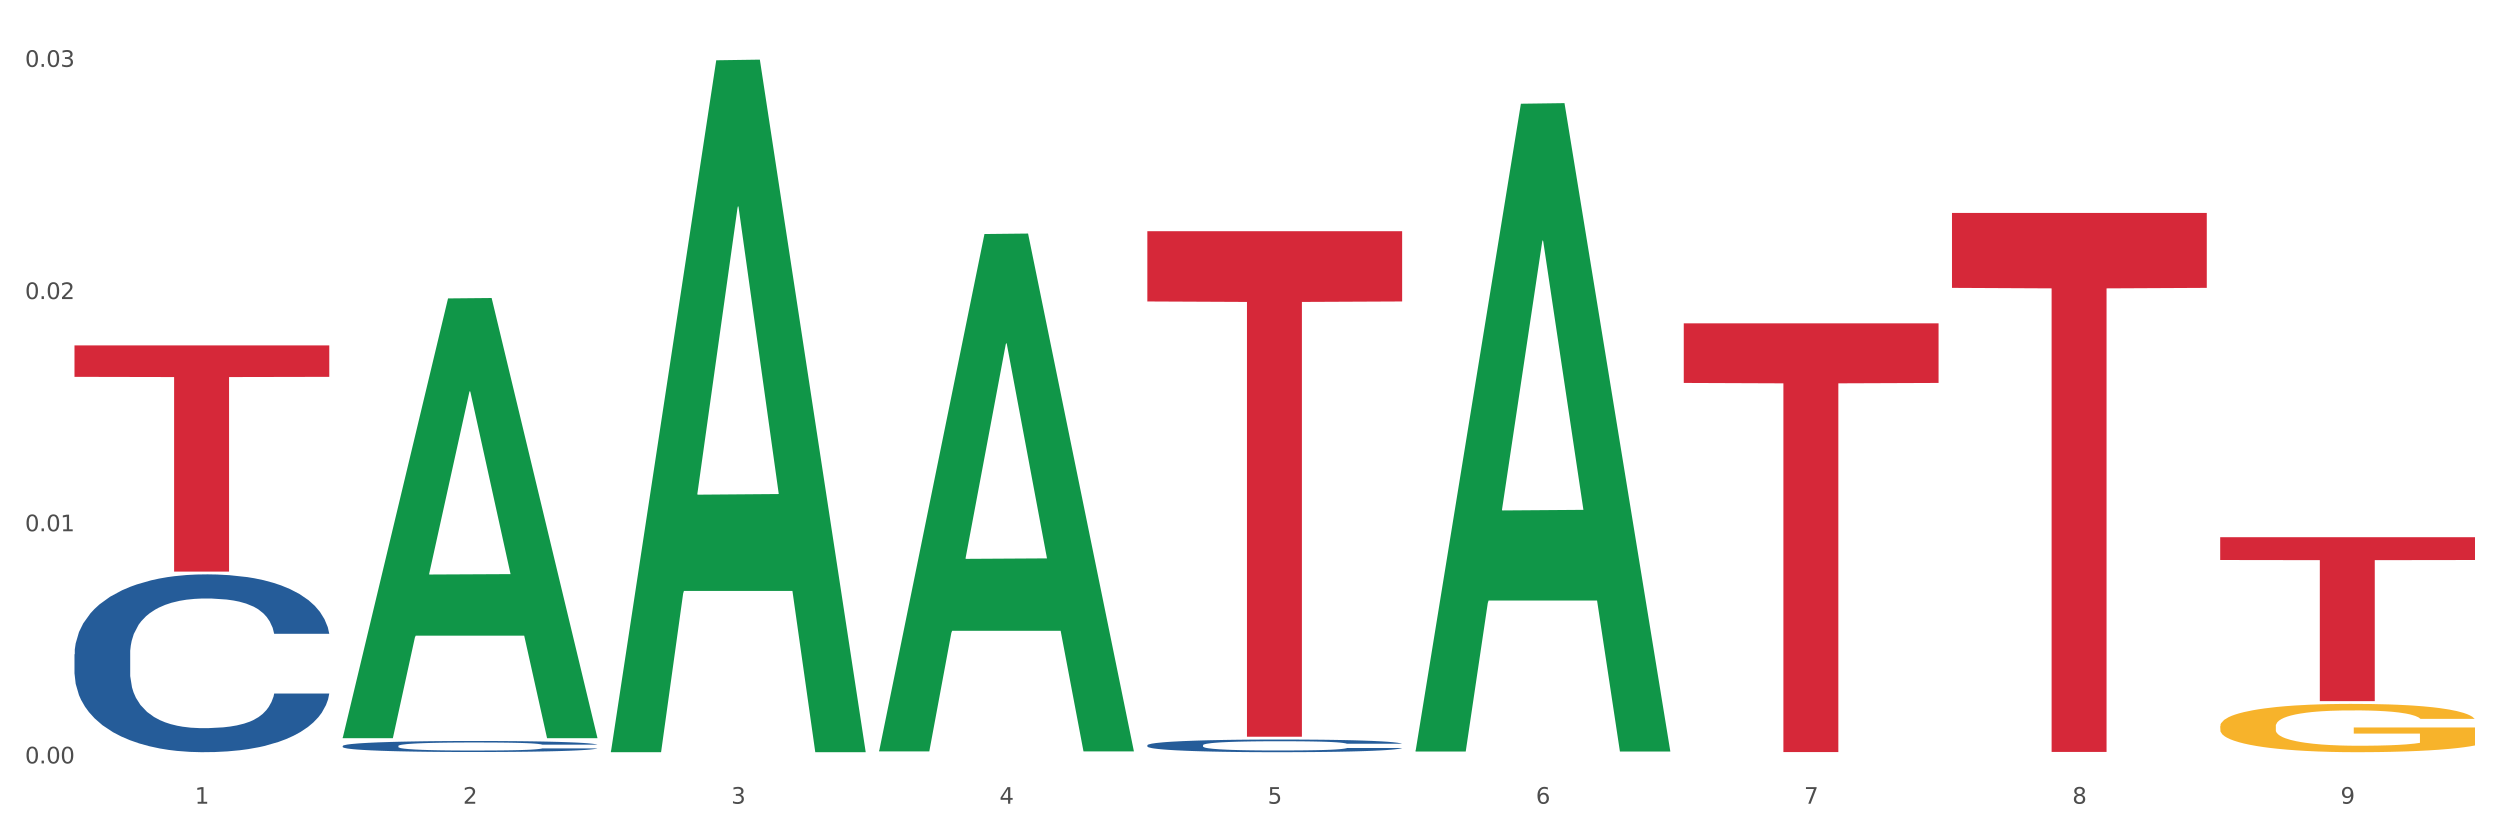
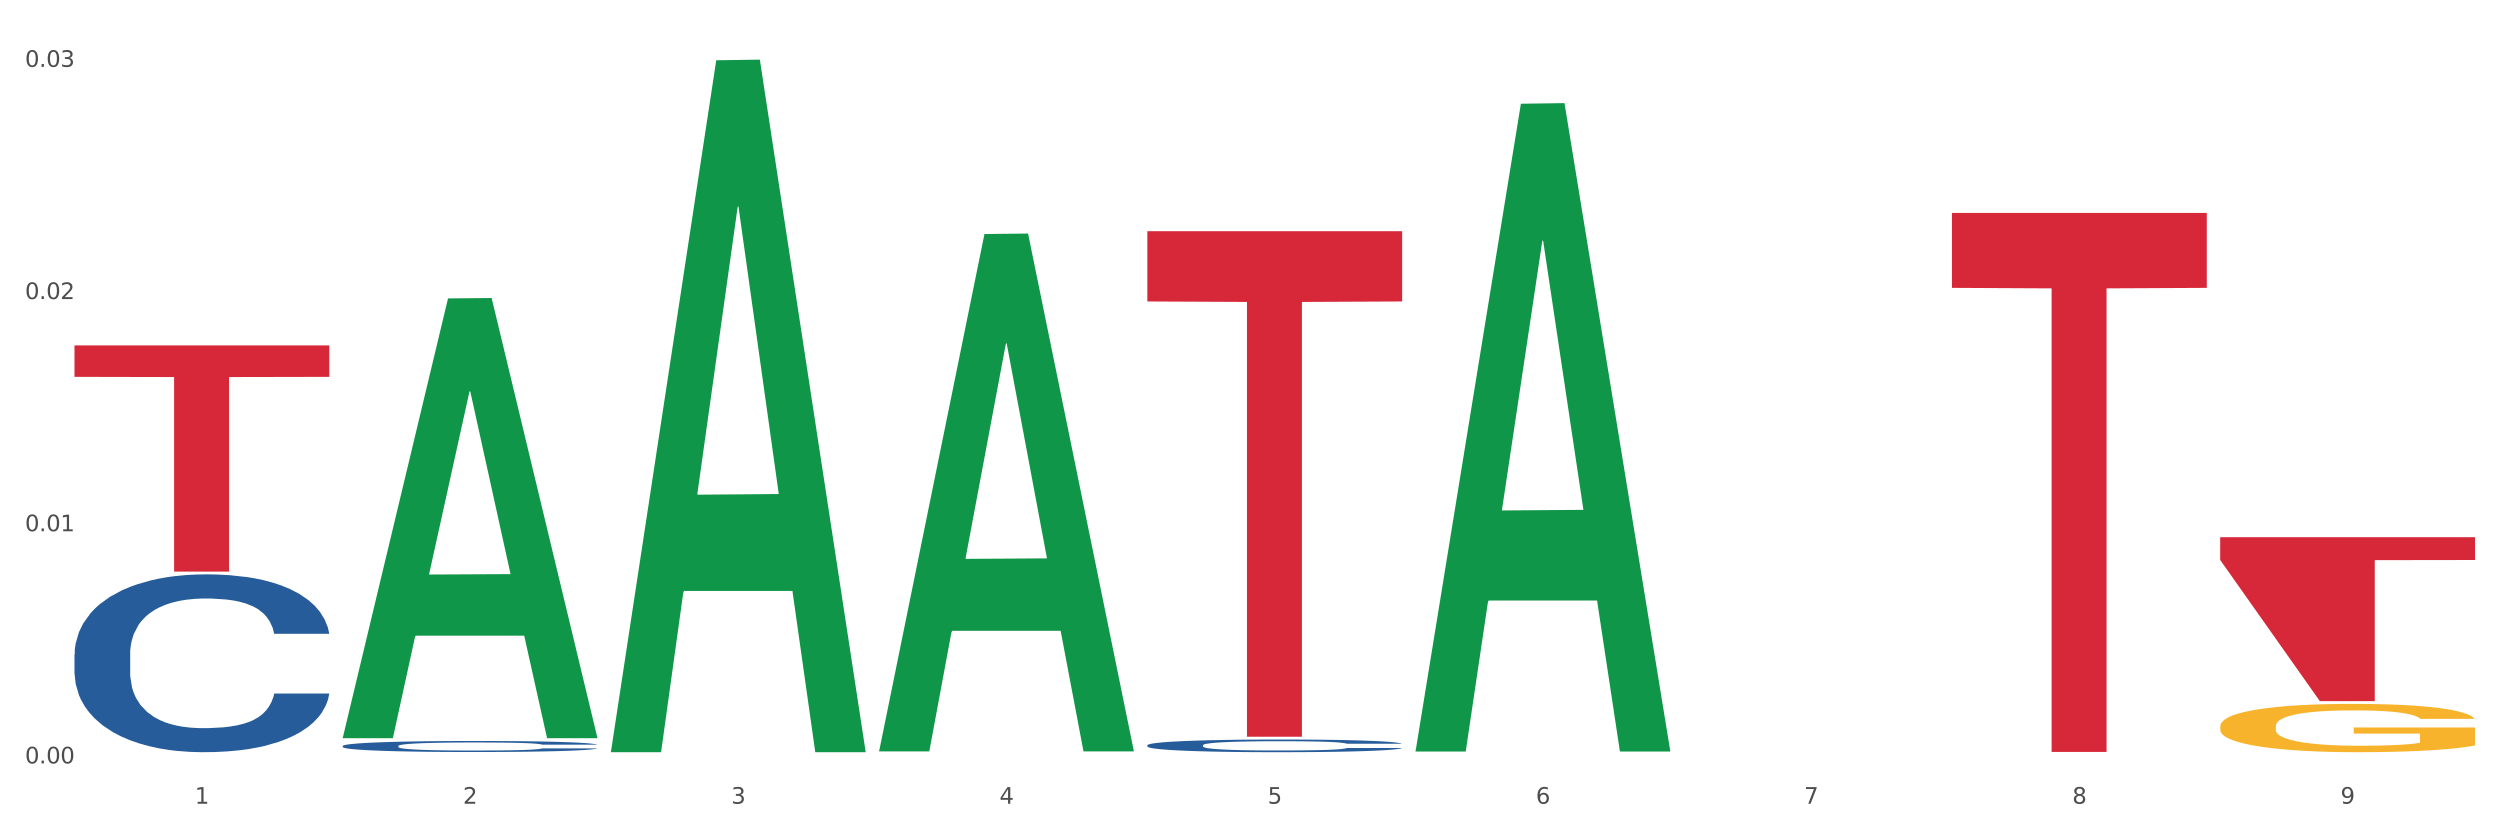
<svg xmlns="http://www.w3.org/2000/svg" xmlns:xlink="http://www.w3.org/1999/xlink" width="1080pt" height="360pt" viewBox="0 0 1080 360" version="1.1">
  <rect x="0" y="0" width="1080" height="360" fill="#333333" stroke="none" />
  <defs>
    <style type="text/css">*{stroke-linejoin: round; stroke-linecap: butt}</style>
  </defs>
  <g id="figure_1">
    <g id="patch_1">
      <path d="M 0 360  L 1080 360  L 1080 0  L 0 0  z " style="fill: #ffffff; stroke: #ffffff; stroke-linejoin: miter" />
    </g>
    <g id="axes_1">
      <g id="matplotlib.axis_1">
        <g id="xtick_1">
          <g id="text_1">
            <g style="fill: #4d4d4d" transform="translate(84.159 347.204) scale(0.096 -0.096)">
              <defs>
                <path id="DejaVuSans-31" d="M 794 531  L 1825 531  L 1825 4091  L 703 3866  L 703 4441  L 1819 4666  L 2450 4666  L 2450 531  L 3481 531  L 3481 0  L 794 0  L 794 531  z " transform="scale(0.016)" />
              </defs>
              <use xlink:href="#DejaVuSans-31" />
            </g>
          </g>
        </g>
        <g id="xtick_2">
          <g id="text_2">
            <g style="fill: #4d4d4d" transform="translate(200.027 347.204) scale(0.096 -0.096)">
              <defs>
                <path id="DejaVuSans-32" d="M 1228 531  L 3431 531  L 3431 0  L 469 0  L 469 531  Q 828 903 1448 1529  Q 2069 2156 2228 2338  Q 2531 2678 2651 2914  Q 2772 3150 2772 3378  Q 2772 3750 2511 3984  Q 2250 4219 1831 4219  Q 1534 4219 1204 4116  Q 875 4013 500 3803  L 500 4441  Q 881 4594 1212 4672  Q 1544 4750 1819 4750  Q 2544 4750 2975 4387  Q 3406 4025 3406 3419  Q 3406 3131 3298 2873  Q 3191 2616 2906 2266  Q 2828 2175 2409 1742  Q 1991 1309 1228 531  z " transform="scale(0.016)" />
              </defs>
              <use xlink:href="#DejaVuSans-32" />
            </g>
          </g>
        </g>
        <g id="xtick_3">
          <g id="text_3">
            <g style="fill: #4d4d4d" transform="translate(315.896 347.204) scale(0.096 -0.096)">
              <defs>
                <path id="DejaVuSans-33" d="M 2597 2516  Q 3050 2419 3304 2112  Q 3559 1806 3559 1356  Q 3559 666 3084 287  Q 2609 -91 1734 -91  Q 1441 -91 1130 -33  Q 819 25 488 141  L 488 750  Q 750 597 1062 519  Q 1375 441 1716 441  Q 2309 441 2620 675  Q 2931 909 2931 1356  Q 2931 1769 2642 2001  Q 2353 2234 1838 2234  L 1294 2234  L 1294 2753  L 1863 2753  Q 2328 2753 2575 2939  Q 2822 3125 2822 3475  Q 2822 3834 2567 4026  Q 2313 4219 1838 4219  Q 1578 4219 1281 4162  Q 984 4106 628 3988  L 628 4550  Q 988 4650 1302 4700  Q 1616 4750 1894 4750  Q 2613 4750 3031 4423  Q 3450 4097 3450 3541  Q 3450 3153 3228 2886  Q 3006 2619 2597 2516  z " transform="scale(0.016)" />
              </defs>
              <use xlink:href="#DejaVuSans-33" />
            </g>
          </g>
        </g>
        <g id="xtick_4">
          <g id="text_4">
            <g style="fill: #4d4d4d" transform="translate(431.765 347.204) scale(0.096 -0.096)">
              <defs>
                <path id="DejaVuSans-34" d="M 2419 4116  L 825 1625  L 2419 1625  L 2419 4116  z M 2253 4666  L 3047 4666  L 3047 1625  L 3713 1625  L 3713 1100  L 3047 1100  L 3047 0  L 2419 0  L 2419 1100  L 313 1100  L 313 1709  L 2253 4666  z " transform="scale(0.016)" />
              </defs>
              <use xlink:href="#DejaVuSans-34" />
            </g>
          </g>
        </g>
        <g id="xtick_5">
          <g id="text_5">
            <g style="fill: #4d4d4d" transform="translate(547.634 347.204) scale(0.096 -0.096)">
              <defs>
                <path id="DejaVuSans-35" d="M 691 4666  L 3169 4666  L 3169 4134  L 1269 4134  L 1269 2991  Q 1406 3038 1543 3061  Q 1681 3084 1819 3084  Q 2600 3084 3056 2656  Q 3513 2228 3513 1497  Q 3513 744 3044 326  Q 2575 -91 1722 -91  Q 1428 -91 1123 -41  Q 819 9 494 109  L 494 744  Q 775 591 1075 516  Q 1375 441 1709 441  Q 2250 441 2565 725  Q 2881 1009 2881 1497  Q 2881 1984 2565 2268  Q 2250 2553 1709 2553  Q 1456 2553 1204 2497  Q 953 2441 691 2322  L 691 4666  z " transform="scale(0.016)" />
              </defs>
              <use xlink:href="#DejaVuSans-35" />
            </g>
          </g>
        </g>
        <g id="xtick_6">
          <g id="text_6">
            <g style="fill: #4d4d4d" transform="translate(663.502 347.204) scale(0.096 -0.096)">
              <defs>
                <path id="DejaVuSans-36" d="M 2113 2584  Q 1688 2584 1439 2293  Q 1191 2003 1191 1497  Q 1191 994 1439 701  Q 1688 409 2113 409  Q 2538 409 2786 701  Q 3034 994 3034 1497  Q 3034 2003 2786 2293  Q 2538 2584 2113 2584  z M 3366 4563  L 3366 3988  Q 3128 4100 2886 4159  Q 2644 4219 2406 4219  Q 1781 4219 1451 3797  Q 1122 3375 1075 2522  Q 1259 2794 1537 2939  Q 1816 3084 2150 3084  Q 2853 3084 3261 2657  Q 3669 2231 3669 1497  Q 3669 778 3244 343  Q 2819 -91 2113 -91  Q 1303 -91 875 529  Q 447 1150 447 2328  Q 447 3434 972 4092  Q 1497 4750 2381 4750  Q 2619 4750 2861 4703  Q 3103 4656 3366 4563  z " transform="scale(0.016)" />
              </defs>
              <use xlink:href="#DejaVuSans-36" />
            </g>
          </g>
        </g>
        <g id="xtick_7">
          <g id="text_7">
            <g style="fill: #4d4d4d" transform="translate(779.371 347.204) scale(0.096 -0.096)">
              <defs>
                <path id="DejaVuSans-37" d="M 525 4666  L 3525 4666  L 3525 4397  L 1831 0  L 1172 0  L 2766 4134  L 525 4134  L 525 4666  z " transform="scale(0.016)" />
              </defs>
              <use xlink:href="#DejaVuSans-37" />
            </g>
          </g>
        </g>
        <g id="xtick_8">
          <g id="text_8">
            <g style="fill: #4d4d4d" transform="translate(895.24 347.204) scale(0.096 -0.096)">
              <defs>
                <path id="DejaVuSans-38" d="M 2034 2216  Q 1584 2216 1326 1975  Q 1069 1734 1069 1313  Q 1069 891 1326 650  Q 1584 409 2034 409  Q 2484 409 2743 651  Q 3003 894 3003 1313  Q 3003 1734 2745 1975  Q 2488 2216 2034 2216  z M 1403 2484  Q 997 2584 770 2862  Q 544 3141 544 3541  Q 544 4100 942 4425  Q 1341 4750 2034 4750  Q 2731 4750 3128 4425  Q 3525 4100 3525 3541  Q 3525 3141 3298 2862  Q 3072 2584 2669 2484  Q 3125 2378 3379 2068  Q 3634 1759 3634 1313  Q 3634 634 3220 271  Q 2806 -91 2034 -91  Q 1263 -91 848 271  Q 434 634 434 1313  Q 434 1759 690 2068  Q 947 2378 1403 2484  z M 1172 3481  Q 1172 3119 1398 2916  Q 1625 2713 2034 2713  Q 2441 2713 2670 2916  Q 2900 3119 2900 3481  Q 2900 3844 2670 4047  Q 2441 4250 2034 4250  Q 1625 4250 1398 4047  Q 1172 3844 1172 3481  z " transform="scale(0.016)" />
              </defs>
              <use xlink:href="#DejaVuSans-38" />
            </g>
          </g>
        </g>
        <g id="xtick_9">
          <g id="text_9">
            <g style="fill: #4d4d4d" transform="translate(1011.108 347.204) scale(0.096 -0.096)">
              <defs>
                <path id="DejaVuSans-39" d="M 703 97  L 703 672  Q 941 559 1184 500  Q 1428 441 1663 441  Q 2288 441 2617 861  Q 2947 1281 2994 2138  Q 2813 1869 2534 1725  Q 2256 1581 1919 1581  Q 1219 1581 811 2004  Q 403 2428 403 3163  Q 403 3881 828 4315  Q 1253 4750 1959 4750  Q 2769 4750 3195 4129  Q 3622 3509 3622 2328  Q 3622 1225 3098 567  Q 2575 -91 1691 -91  Q 1453 -91 1209 -44  Q 966 3 703 97  z M 1959 2075  Q 2384 2075 2632 2365  Q 2881 2656 2881 3163  Q 2881 3666 2632 3958  Q 2384 4250 1959 4250  Q 1534 4250 1286 3958  Q 1038 3666 1038 3163  Q 1038 2656 1286 2365  Q 1534 2075 1959 2075  z " transform="scale(0.016)" />
              </defs>
              <use xlink:href="#DejaVuSans-39" />
            </g>
          </g>
        </g>
        <g id="xtick_10" />
        <g id="xtick_11" />
        <g id="xtick_12" />
        <g id="xtick_13" />
        <g id="xtick_14" />
        <g id="xtick_15" />
        <g id="xtick_16" />
        <g id="xtick_17" />
      </g>
      <g id="matplotlib.axis_2">
        <g id="ytick_1">
          <g id="text_10">
            <g style="fill: #4d4d4d" transform="translate(10.8 329.798) scale(0.096 -0.096)">
              <defs>
                <path id="DejaVuSans-30" d="M 2034 4250  Q 1547 4250 1301 3770  Q 1056 3291 1056 2328  Q 1056 1369 1301 889  Q 1547 409 2034 409  Q 2525 409 2770 889  Q 3016 1369 3016 2328  Q 3016 3291 2770 3770  Q 2525 4250 2034 4250  z M 2034 4750  Q 2819 4750 3233 4129  Q 3647 3509 3647 2328  Q 3647 1150 3233 529  Q 2819 -91 2034 -91  Q 1250 -91 836 529  Q 422 1150 422 2328  Q 422 3509 836 4129  Q 1250 4750 2034 4750  z " transform="scale(0.016)" />
                <path id="DejaVuSans-2e" d="M 684 794  L 1344 794  L 1344 0  L 684 0  L 684 794  z " transform="scale(0.016)" />
              </defs>
              <use xlink:href="#DejaVuSans-30" />
              <use xlink:href="#DejaVuSans-2e" transform="translate(63.623 0)" />
              <use xlink:href="#DejaVuSans-30" transform="translate(95.41 0)" />
              <use xlink:href="#DejaVuSans-30" transform="translate(159.033 0)" />
            </g>
          </g>
        </g>
        <g id="ytick_2">
          <g id="text_11">
            <g style="fill: #4d4d4d" transform="translate(10.8 229.493) scale(0.096 -0.096)">
              <use xlink:href="#DejaVuSans-30" />
              <use xlink:href="#DejaVuSans-2e" transform="translate(63.623 0)" />
              <use xlink:href="#DejaVuSans-30" transform="translate(95.41 0)" />
              <use xlink:href="#DejaVuSans-31" transform="translate(159.033 0)" />
            </g>
          </g>
        </g>
        <g id="ytick_3">
          <g id="text_12">
            <g style="fill: #4d4d4d" transform="translate(10.8 129.189) scale(0.096 -0.096)">
              <use xlink:href="#DejaVuSans-30" />
              <use xlink:href="#DejaVuSans-2e" transform="translate(63.623 0)" />
              <use xlink:href="#DejaVuSans-30" transform="translate(95.41 0)" />
              <use xlink:href="#DejaVuSans-32" transform="translate(159.033 0)" />
            </g>
          </g>
        </g>
        <g id="ytick_4">
          <g id="text_13">
            <g style="fill: #4d4d4d" transform="translate(10.8 28.884) scale(0.096 -0.096)">
              <use xlink:href="#DejaVuSans-30" />
              <use xlink:href="#DejaVuSans-2e" transform="translate(63.623 0)" />
              <use xlink:href="#DejaVuSans-30" transform="translate(95.41 0)" />
              <use xlink:href="#DejaVuSans-33" transform="translate(159.033 0)" />
            </g>
          </g>
        </g>
        <g id="ytick_5" />
        <g id="ytick_6" />
        <g id="ytick_7" />
      </g>
      <g id="PolyCollection_1">
        <path d="M 148.044 318.545  L 148.157 318.367  L 193.549 128.916  L 212.387 128.737  L 258.119 318.902  L 236.331 318.902  L 226.458 274.62  L 179.591 274.62  L 179.251 275.334  L 169.718 318.902  L 148.044 318.902  L 148.044 318.545  L 185.492 248.193  L 220.557 248.015  L 203.195 169.27  L 202.968 168.913  L 202.741 169.449  L 185.379 248.015  L 185.492 248.193  L 148.044 318.545  z " clip-path="url(#pb328ab97b9)" style="fill: #109648" />
-         <path d="M 959.125 232.082  L 1069.2 232.082  L 1069.2 241.921  L 1025.9 241.987  L 1025.9 302.878  L 1002.164 302.878  L 1002.164 241.987  L 959.125 241.921  L 959.125 232.149  L 959.125 232.082  z " clip-path="url(#pb328ab97b9)" style="fill: #d62839" />
+         <path d="M 959.125 232.082  L 1069.2 232.082  L 1069.2 241.921  L 1025.9 241.987  L 1025.9 302.878  L 1002.164 302.878  L 959.125 241.921  L 959.125 232.149  L 959.125 232.082  z " clip-path="url(#pb328ab97b9)" style="fill: #d62839" />
        <path d="M 32.175 282.641  L 32.305 282.571  L 32.305 280.606  L 32.695 277.94  L 34.127 273.028  L 35.948 269.31  L 39.071 264.96  L 40.762 263.135  L 42.974 261.101  L 47.528 257.803  L 52.733 254.996  L 56.376 253.453  L 59.108 252.471  L 65.224 250.716  L 68.737 249.945  L 72.38 249.313  L 75.503 248.892  L 80.707 248.401  L 84.871 248.191  L 89.685 248.12  L 93.718 248.191  L 99.053 248.471  L 106.86 249.313  L 109.852 249.804  L 113.886 250.646  L 118.049 251.769  L 121.432 252.891  L 125.336 254.505  L 129.369 256.61  L 133.273 259.276  L 136.005 261.732  L 138.217 264.328  L 140.168 267.486  L 141.6 270.924  L 142.25 273.8  L 118.44 273.8  L 117.789 271.204  L 116.488 268.398  L 115.187 266.503  L 113.756 264.96  L 111.544 263.206  L 109.592 262.083  L 106.339 260.75  L 103.347 259.908  L 100.874 259.417  L 97.882 258.996  L 91.506 258.575  L 86.952 258.575  L 84.09 258.715  L 80.577 259.066  L 77.584 259.557  L 74.071 260.399  L 71.339 261.311  L 68.607 262.504  L 67.045 263.346  L 64.703 264.889  L 63.142 266.152  L 61.06 268.327  L 59.889 269.871  L 57.807 273.87  L 56.896 276.817  L 56.506 278.852  L 56.246 281.097  L 56.246 292.043  L 57.027 296.954  L 57.677 299.059  L 58.718 301.445  L 60.67 304.532  L 63.532 307.549  L 66.525 309.724  L 68.997 311.057  L 71.339 312.039  L 73.681 312.811  L 76.543 313.513  L 78.885 313.934  L 82.398 314.355  L 86.562 314.565  L 89.815 314.565  L 96.451 314.214  L 99.443 313.864  L 102.306 313.373  L 105.428 312.601  L 107.901 311.759  L 109.332 311.127  L 111.674 309.794  L 113.495 308.391  L 115.057 306.777  L 116.098 305.374  L 117.269 303.269  L 118.179 300.883  L 118.44 299.62  L 142.25 299.62  L 141.73 302.146  L 140.819 304.602  L 138.997 307.9  L 137.566 309.794  L 135.354 312.11  L 133.012 314.074  L 129.759 316.249  L 126.767 317.863  L 123.644 319.266  L 120.261 320.529  L 114.146 322.283  L 111.934 322.774  L 107.25 323.616  L 103.607 324.108  L 98.272 324.599  L 92.807 324.879  L 87.083 324.95  L 82.008 324.809  L 76.413 324.388  L 72.9 323.967  L 68.997 323.336  L 64.443 322.353  L 60.149 321.161  L 56.116 319.757  L 52.342 318.144  L 48.829 316.319  L 44.275 313.302  L 40.893 310.355  L 38.42 307.619  L 36.729 305.304  L 35.037 302.357  L 34.127 300.322  L 32.695 295.411  L 32.175 290.85  L 32.175 282.641  z " clip-path="url(#pb328ab97b9)" style="fill: #255c99" />
        <path d="M 148.044 322.246  L 148.174 322.242  L 148.174 322.12  L 148.564 321.955  L 149.995 321.65  L 151.817 321.419  L 154.94 321.149  L 156.631 321.036  L 158.843 320.91  L 163.397 320.705  L 168.602 320.531  L 172.245 320.435  L 174.977 320.374  L 181.092 320.265  L 184.605 320.217  L 188.249 320.178  L 191.371 320.152  L 196.576 320.121  L 200.739 320.108  L 205.553 320.104  L 209.587 320.108  L 214.922 320.126  L 222.728 320.178  L 225.721 320.209  L 229.754 320.261  L 233.918 320.33  L 237.301 320.4  L 241.204 320.5  L 245.238 320.631  L 249.141 320.796  L 251.874 320.949  L 254.086 321.11  L 256.037 321.306  L 257.468 321.519  L 258.119 321.698  L 234.308 321.698  L 233.658 321.537  L 232.357 321.362  L 231.056 321.245  L 229.624 321.149  L 227.412 321.04  L 225.461 320.971  L 222.208 320.888  L 219.215 320.836  L 216.743 320.805  L 213.751 320.779  L 207.375 320.753  L 202.821 320.753  L 199.959 320.762  L 196.446 320.783  L 193.453 320.814  L 189.94 320.866  L 187.208 320.923  L 184.475 320.997  L 182.914 321.049  L 180.572 321.145  L 179.011 321.223  L 176.929 321.358  L 175.758 321.454  L 173.676 321.702  L 172.765 321.885  L 172.375 322.011  L 172.115 322.151  L 172.115 322.83  L 172.895 323.135  L 173.546 323.265  L 174.587 323.413  L 176.538 323.605  L 179.401 323.792  L 182.393 323.927  L 184.866 324.01  L 187.208 324.071  L 189.55 324.119  L 192.412 324.162  L 194.754 324.188  L 198.267 324.215  L 202.431 324.228  L 205.684 324.228  L 212.319 324.206  L 215.312 324.184  L 218.174 324.154  L 221.297 324.106  L 223.769 324.053  L 225.201 324.014  L 227.543 323.931  L 229.364 323.844  L 230.925 323.744  L 231.966 323.657  L 233.137 323.527  L 234.048 323.378  L 234.308 323.3  L 258.119 323.3  L 257.599 323.457  L 256.688 323.609  L 254.866 323.814  L 253.435 323.931  L 251.223 324.075  L 248.881 324.197  L 245.628 324.332  L 242.636 324.432  L 239.513 324.519  L 236.13 324.598  L 230.015 324.707  L 227.803 324.737  L 223.119 324.789  L 219.476 324.82  L 214.141 324.85  L 208.676 324.868  L 202.951 324.872  L 197.877 324.863  L 192.282 324.837  L 188.769 324.811  L 184.866 324.772  L 180.312 324.711  L 176.018 324.637  L 171.984 324.55  L 168.211 324.45  L 164.698 324.336  L 160.144 324.149  L 156.761 323.966  L 154.289 323.797  L 152.598 323.653  L 150.906 323.47  L 149.995 323.344  L 148.564 323.039  L 148.044 322.756  L 148.044 322.246  z " clip-path="url(#pb328ab97b9)" style="fill: #255c99" />
        <path d="M 495.65 321.933  L 495.78 321.928  L 495.78 321.788  L 496.17 321.598  L 497.602 321.248  L 499.423 320.983  L 502.546 320.673  L 504.237 320.543  L 506.449 320.398  L 511.003 320.163  L 516.208 319.963  L 519.851 319.853  L 522.583 319.783  L 528.698 319.658  L 532.212 319.603  L 535.855 319.557  L 538.977 319.527  L 544.182 319.492  L 548.345 319.477  L 553.16 319.472  L 557.193 319.477  L 562.528 319.497  L 570.335 319.557  L 573.327 319.593  L 577.361 319.653  L 581.524 319.733  L 584.907 319.813  L 588.81 319.928  L 592.844 320.078  L 596.747 320.268  L 599.48 320.443  L 601.692 320.628  L 603.643 320.853  L 605.075 321.098  L 605.725 321.303  L 581.915 321.303  L 581.264 321.118  L 579.963 320.918  L 578.662 320.783  L 577.23 320.673  L 575.019 320.548  L 573.067 320.468  L 569.814 320.373  L 566.821 320.313  L 564.349 320.278  L 561.357 320.248  L 554.981 320.218  L 550.427 320.218  L 547.565 320.228  L 544.052 320.253  L 541.059 320.288  L 537.546 320.348  L 534.814 320.413  L 532.081 320.498  L 530.52 320.558  L 528.178 320.668  L 526.617 320.758  L 524.535 320.913  L 523.364 321.023  L 521.282 321.308  L 520.371 321.518  L 519.981 321.663  L 519.721 321.823  L 519.721 322.604  L 520.501 322.954  L 521.152 323.104  L 522.193 323.274  L 524.145 323.494  L 527.007 323.709  L 530 323.864  L 532.472 323.959  L 534.814 324.029  L 537.156 324.084  L 540.018 324.134  L 542.36 324.164  L 545.873 324.194  L 550.037 324.209  L 553.29 324.209  L 559.925 324.184  L 562.918 324.159  L 565.781 324.124  L 568.903 324.069  L 571.375 324.009  L 572.807 323.964  L 575.149 323.869  L 576.97 323.769  L 578.532 323.654  L 579.573 323.554  L 580.744 323.404  L 581.654 323.234  L 581.915 323.144  L 605.725 323.144  L 605.205 323.324  L 604.294 323.499  L 602.472 323.734  L 601.041 323.869  L 598.829 324.034  L 596.487 324.174  L 593.234 324.329  L 590.242 324.444  L 587.119 324.544  L 583.736 324.634  L 577.621 324.759  L 575.409 324.794  L 570.725 324.854  L 567.082 324.889  L 561.747 324.924  L 556.282 324.944  L 550.557 324.95  L 545.483 324.939  L 539.888 324.909  L 536.375 324.879  L 532.472 324.834  L 527.918 324.764  L 523.624 324.679  L 519.591 324.579  L 515.817 324.464  L 512.304 324.334  L 507.75 324.119  L 504.367 323.909  L 501.895 323.714  L 500.204 323.549  L 498.512 323.339  L 497.602 323.194  L 496.17 322.844  L 495.65 322.519  L 495.65 321.933  z " clip-path="url(#pb328ab97b9)" style="fill: #255c99" />
        <path d="M 843.256 92.001  L 953.331 92.001  L 953.331 124.359  L 910.032 124.577  L 910.032 324.847  L 886.295 324.847  L 886.295 124.577  L 843.256 124.359  L 843.256 92.219  L 843.256 92.001  z " clip-path="url(#pb328ab97b9)" style="fill: #d62839" />
-         <path d="M 727.387 139.691  L 837.463 139.691  L 837.463 165.427  L 794.163 165.601  L 794.163 324.888  L 770.426 324.888  L 770.426 165.601  L 727.387 165.427  L 727.387 139.865  L 727.387 139.691  z " clip-path="url(#pb328ab97b9)" style="fill: #d62839" />
        <path d="M 495.65 99.884  L 605.725 99.884  L 605.725 130.233  L 562.425 130.438  L 562.425 318.271  L 538.689 318.271  L 538.689 130.438  L 495.65 130.233  L 495.65 100.089  L 495.65 99.884  z " clip-path="url(#pb328ab97b9)" style="fill: #d62839" />
        <path d="M 32.175 149.222  L 142.25 149.222  L 142.25 162.799  L 98.951 162.891  L 98.951 246.919  L 75.214 246.919  L 75.214 162.891  L 32.175 162.799  L 32.175 149.314  L 32.175 149.222  z " clip-path="url(#pb328ab97b9)" style="fill: #d62839" />
        <path d="M 959.125 313.724  L 959.255 313.705  L 959.255 313.019  L 959.515 312.428  L 960.814 310.998  L 962.764 309.817  L 964.193 309.188  L 965.623 308.673  L 967.312 308.159  L 969.391 307.625  L 973.16 306.844  L 975.5 306.443  L 978.359 306.024  L 983.557 305.414  L 987.326 305.071  L 991.225 304.785  L 997.593 304.442  L 1001.751 304.29  L 1006.17 304.175  L 1011.498 304.099  L 1015.527 304.08  L 1024.364 304.137  L 1031.902 304.309  L 1035.541 304.442  L 1040.219 304.671  L 1042.688 304.823  L 1046.717 305.128  L 1050.876 305.528  L 1053.735 305.872  L 1058.024 306.52  L 1061.273 307.168  L 1064.262 307.968  L 1065.821 308.521  L 1066.991 309.035  L 1068.03 309.626  L 1069.07 310.56  L 1045.677 310.56  L 1044.768 309.893  L 1043.338 309.264  L 1041.259 308.654  L 1039.439 308.273  L 1036.32 307.796  L 1033.461 307.492  L 1030.472 307.263  L 1026.833 307.072  L 1023.974 306.977  L 1019.946 306.901  L 1012.018 306.92  L 1006.69 307.072  L 1003.051 307.263  L 1000.712 307.434  L 998.632 307.625  L 996.293 307.892  L 993.564 308.292  L 991.614 308.654  L 989.665 309.112  L 988.106 309.569  L 986.676 310.103  L 985.506 310.674  L 984.597 311.265  L 983.817 311.989  L 983.167 313.19  L 983.167 315.801  L 983.427 316.392  L 984.077 317.173  L 984.857 317.764  L 986.156 318.469  L 987.326 318.946  L 989.535 319.632  L 992.004 320.204  L 993.954 320.566  L 995.903 320.871  L 999.282 321.29  L 1003.051 321.633  L 1006.3 321.843  L 1010.718 322.033  L 1013.708 322.11  L 1016.307 322.148  L 1022.675 322.148  L 1027.223 322.091  L 1032.292 321.957  L 1036.19 321.786  L 1039.439 321.576  L 1043.078 321.233  L 1045.418 320.909  L 1045.418 316.926  L 1016.827 316.907  L 1016.827 314.257  L 1069.2 314.257  L 1069.2 322.033  L 1066.991 322.434  L 1064.521 322.796  L 1061.922 323.12  L 1058.024 323.52  L 1053.345 323.901  L 1049.186 324.168  L 1044.768 324.397  L 1039.569 324.606  L 1032.811 324.797  L 1028.653 324.873  L 1023.454 324.93  L 1017.346 324.95  L 1012.018 324.911  L 1006.82 324.816  L 1001.361 324.645  L 996.033 324.397  L 992.004 324.149  L 987.976 323.844  L 983.687 323.444  L 980.308 323.063  L 977.709 322.72  L 974.85 322.281  L 971.731 321.709  L 969.391 321.195  L 967.312 320.661  L 965.103 319.975  L 963.543 319.384  L 961.984 318.641  L 961.074 318.088  L 960.034 317.231  L 959.255 316.03  L 959.125 313.724  z " clip-path="url(#pb328ab97b9)" style="fill: #f7b32b" />
        <path d="M 611.519 324.146  L 611.632 323.883  L 657.024 44.811  L 675.862 44.548  L 721.594 324.672  L 699.806 324.672  L 689.933 259.441  L 643.066 259.441  L 642.725 260.493  L 633.193 324.672  L 611.519 324.672  L 611.519 324.146  L 648.967 220.513  L 684.032 220.25  L 666.67 104.255  L 666.443 103.729  L 666.216 104.518  L 648.853 220.25  L 648.967 220.513  L 611.519 324.146  z " clip-path="url(#pb328ab97b9)" style="fill: #109648" />
        <path d="M 379.781 324.195  L 379.895 323.985  L 425.286 101.102  L 444.124 100.892  L 489.856 324.615  L 468.068 324.615  L 458.196 272.518  L 411.328 272.518  L 410.988 273.358  L 401.456 324.615  L 379.781 324.615  L 379.781 324.195  L 417.229 241.428  L 452.295 241.218  L 434.932 148.577  L 434.705 148.157  L 434.478 148.787  L 417.116 241.218  L 417.229 241.428  L 379.781 324.195  z " clip-path="url(#pb328ab97b9)" style="fill: #109648" />
        <path d="M 263.912 324.388  L 264.026 324.107  L 309.418 26.04  L 328.255 25.759  L 373.988 324.95  L 352.2 324.95  L 342.327 255.279  L 295.46 255.279  L 295.119 256.403  L 285.587 324.95  L 263.912 324.95  L 263.912 324.388  L 301.361 213.701  L 336.426 213.42  L 319.064 89.531  L 318.837 88.969  L 318.61 89.811  L 301.247 213.42  L 301.361 213.701  L 263.912 324.388  z " clip-path="url(#pb328ab97b9)" style="fill: #109648" />
      </g>
    </g>
  </g>
  <defs>
    <clipPath id="pb328ab97b9">
      <rect x="32.175" y="10.8" width="1037.025" height="329.109" />
    </clipPath>
  </defs>
</svg>